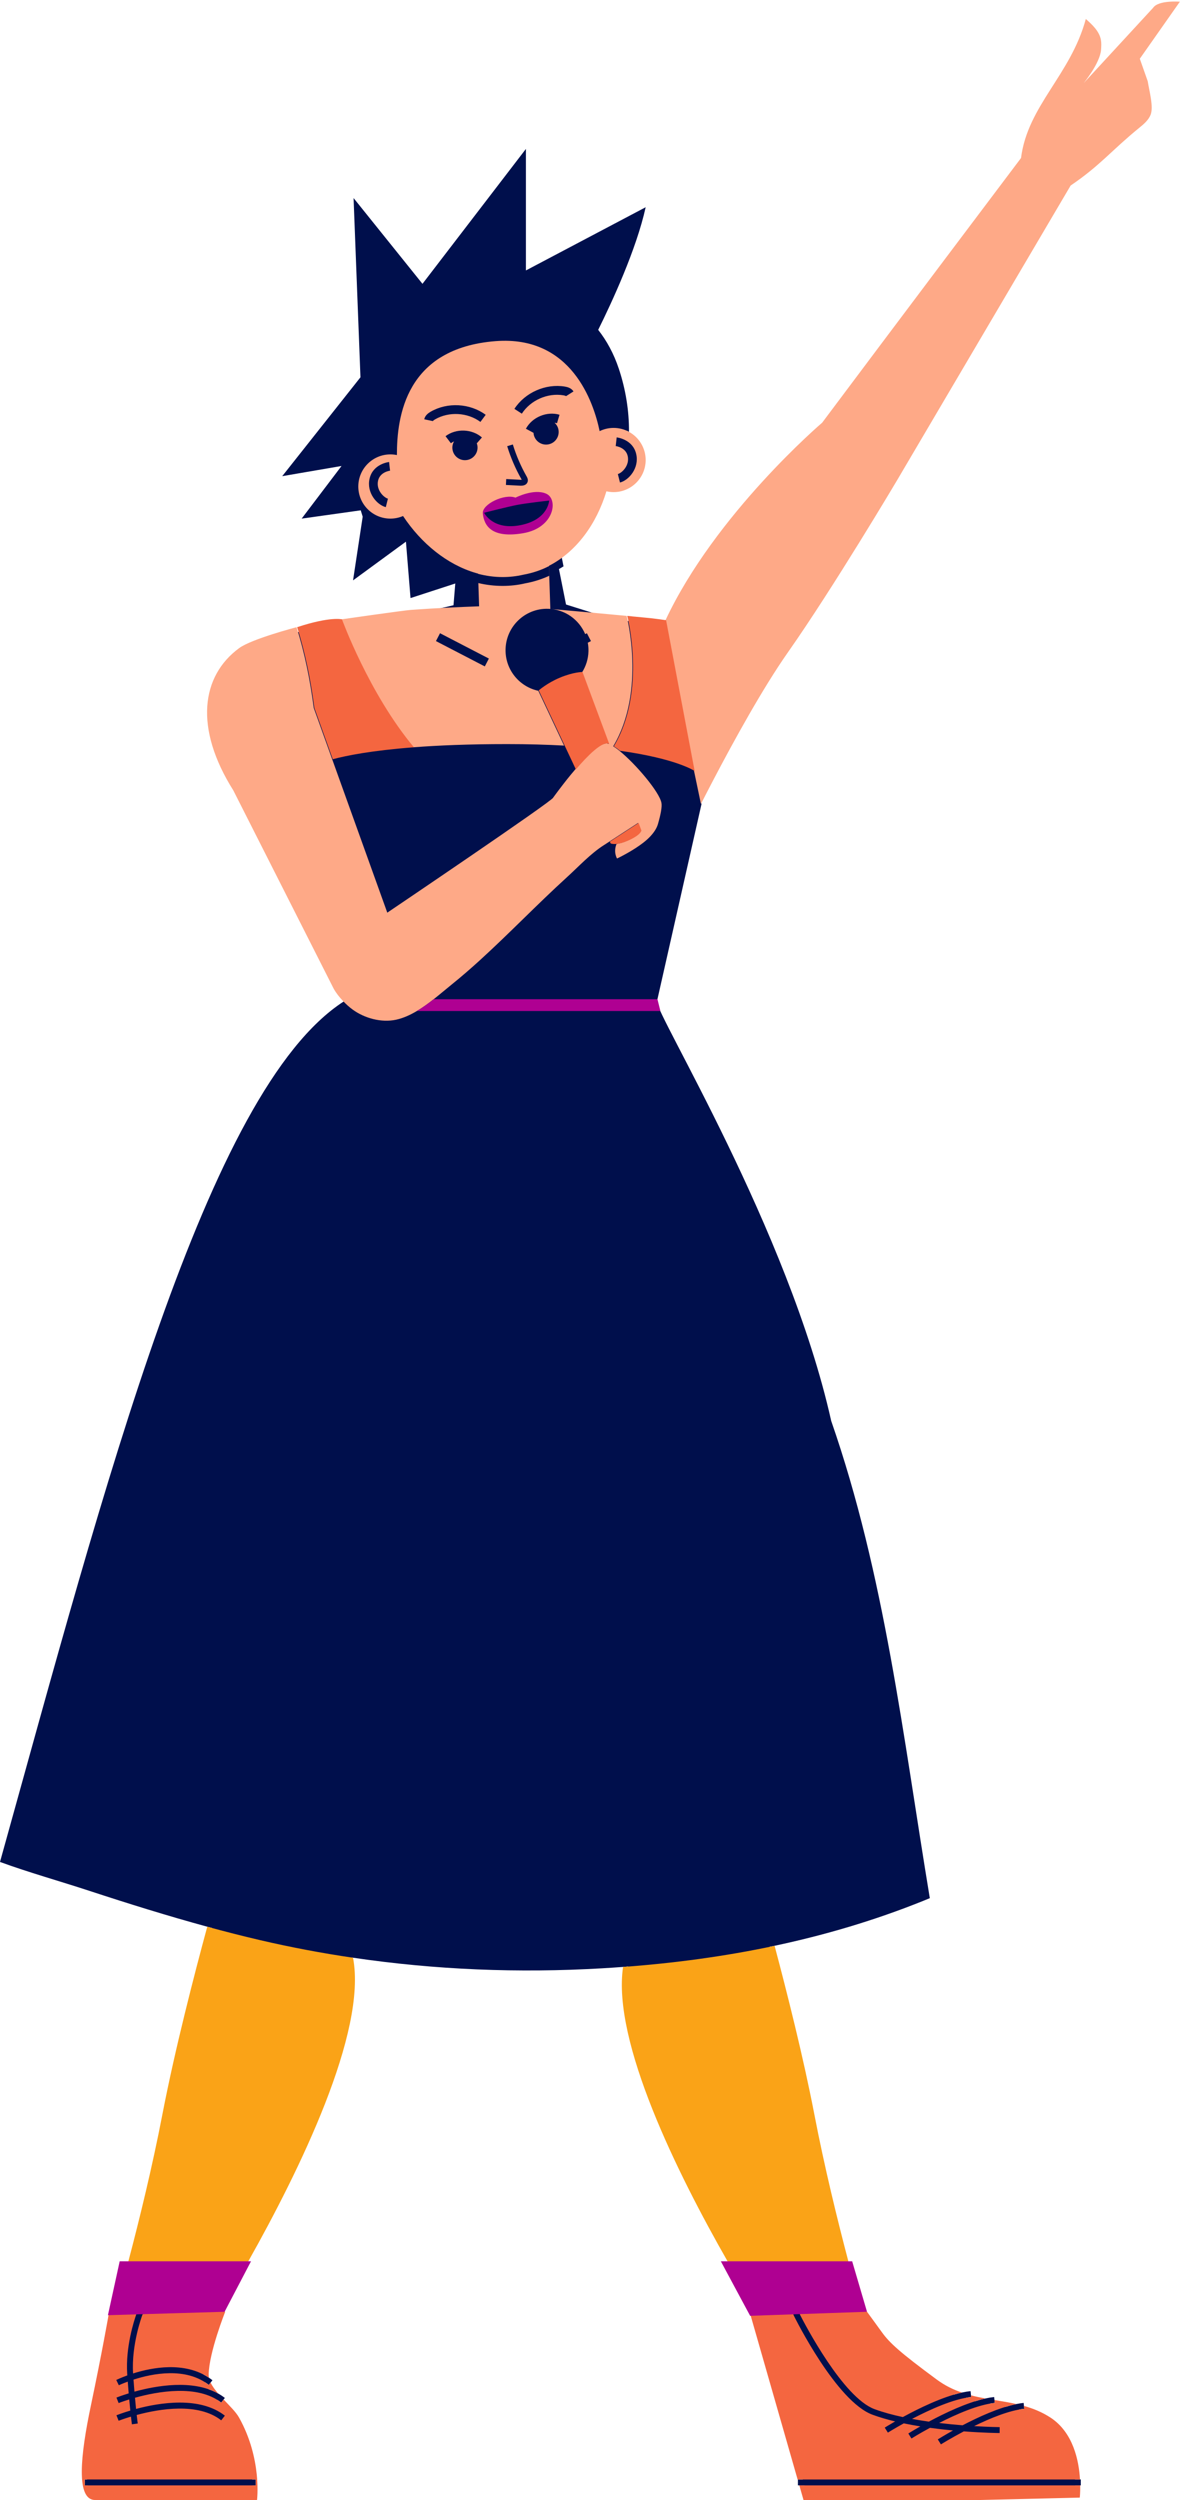
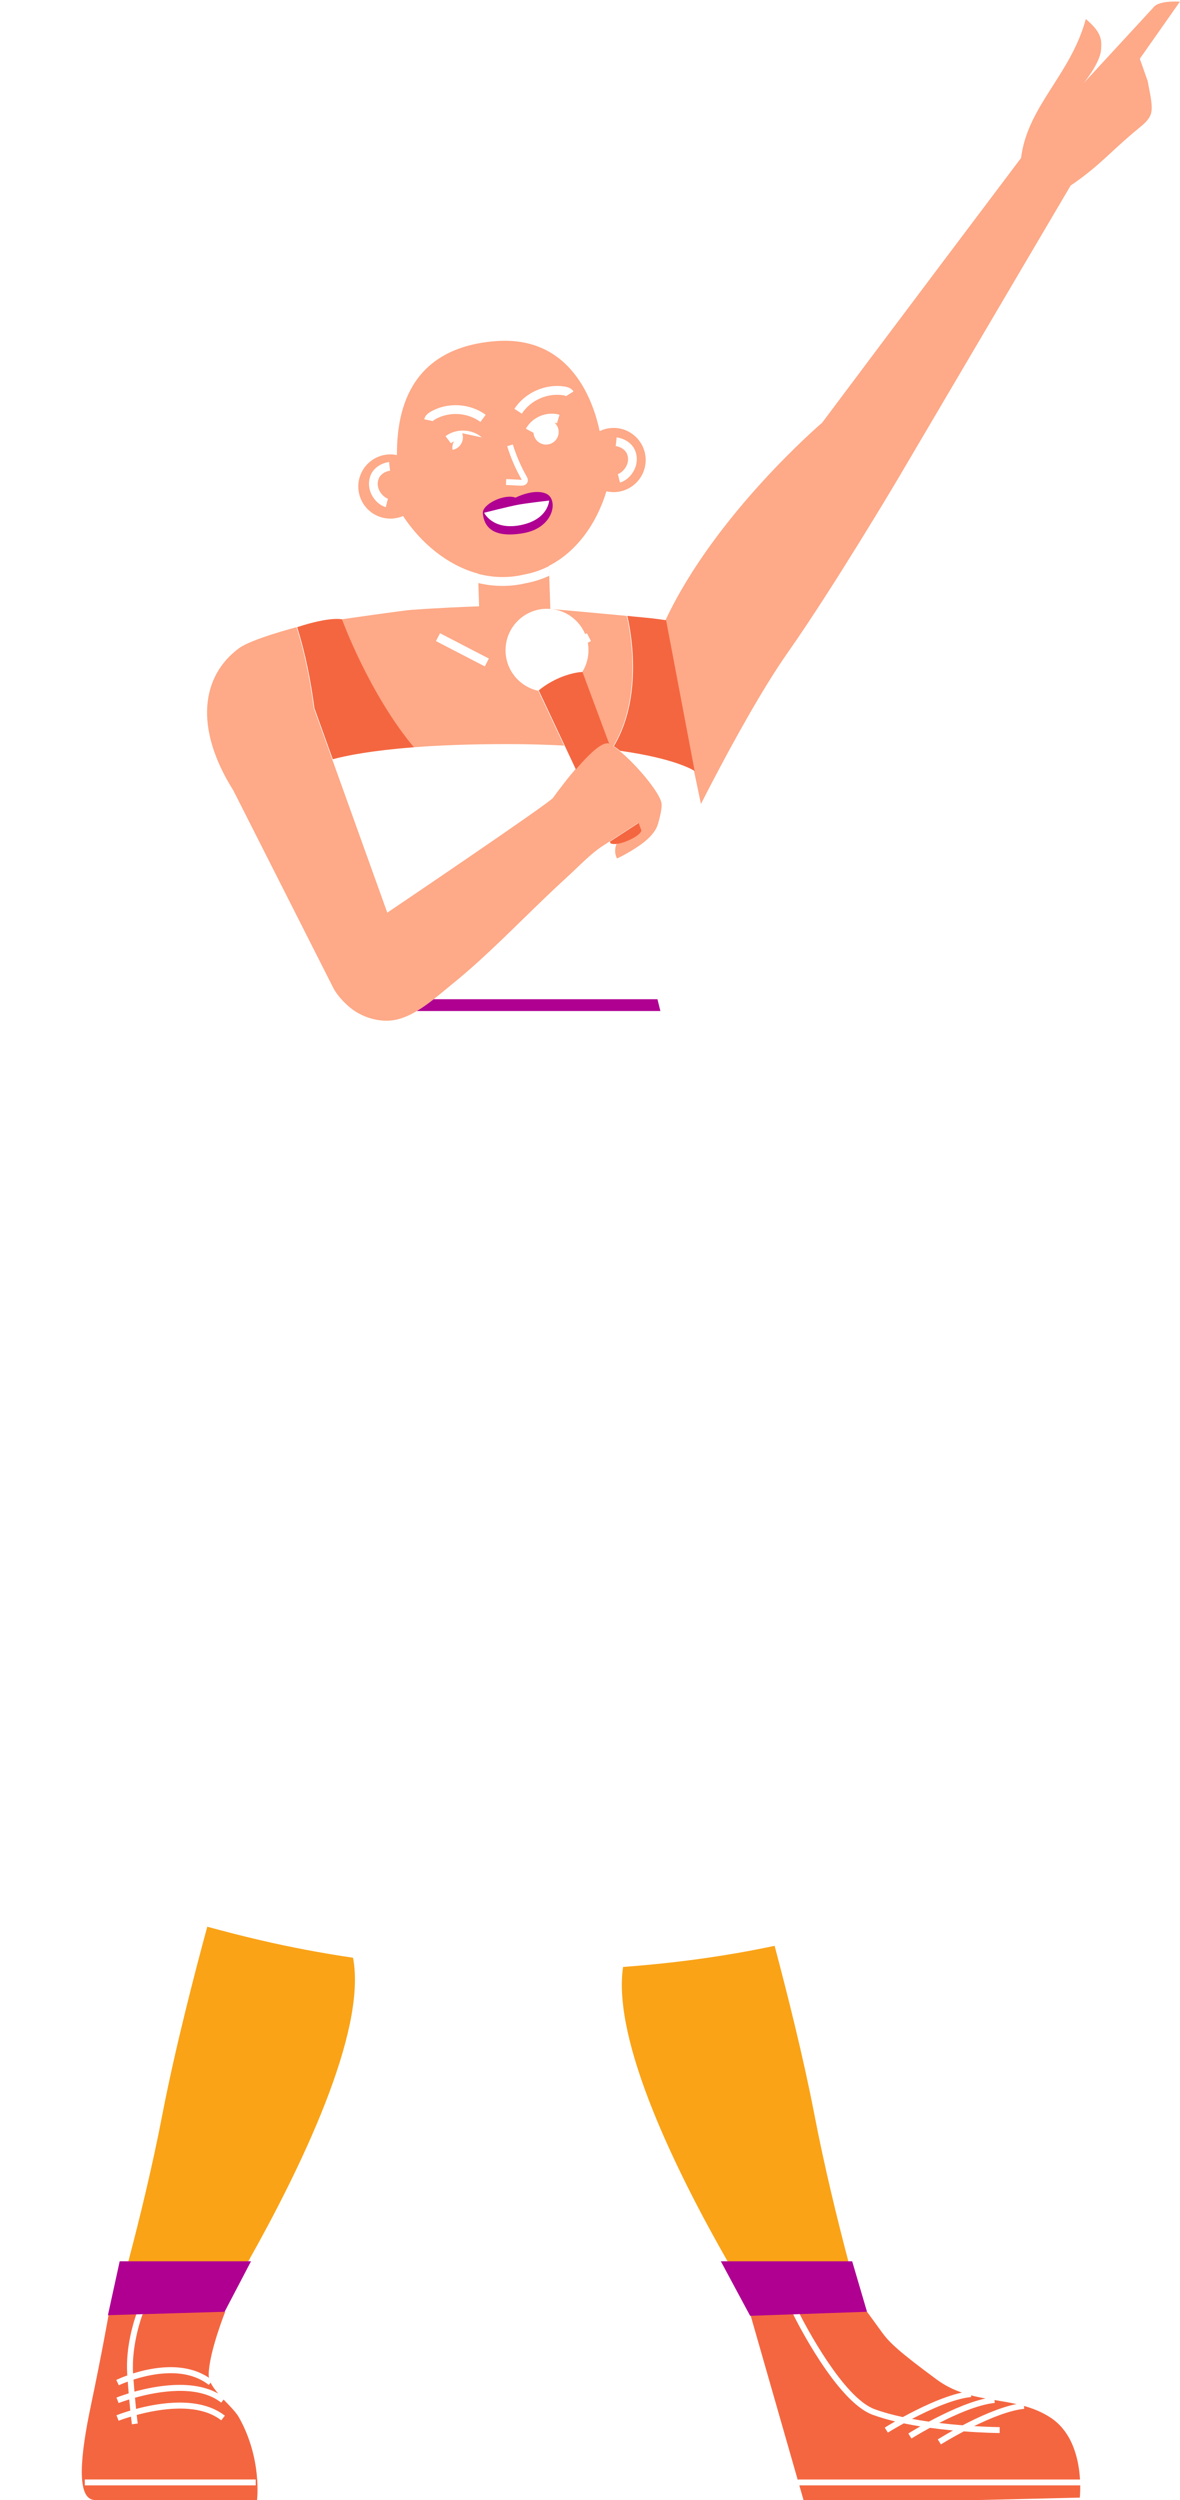
<svg xmlns="http://www.w3.org/2000/svg" height="500.3" preserveAspectRatio="xMidYMid meet" version="1.0" viewBox="0.0 -0.3 236.3 500.3" width="236.3" zoomAndPan="magnify">
  <g id="change1_1">
-     <path d="M228.987,16.203l-1.728-4.905l7.214-10.269c-1.498,0.1-2.383,0.448-2.613,0.792l-0.044,0.064L217.85,17.027 l-1.507-1.315c0.867-1.051,3.145-4.206,3.273-6.158c0.041-0.603,0.079-1.171-0.017-1.694c-0.171-0.932-0.759-1.739-1.544-2.537 c-1.513,4.642-3.916,8.406-6.247,12.06c-2.857,4.479-5.559,8.708-6.229,14.058l-0.033,0.265l-0.16,0.213 c-7.036,9.331-25.003,33.17-39.827,52.974l-0.066,0.09l-0.086,0.072c-0.212,0.181-21.348,18.338-31.111,39.186l-0.317,0.677 l-0.739-0.112c-0.021-0.004-2.285-0.349-4.242-0.516l-0.927-0.095l-2.13-0.207l-2.916-0.275l-9.674-3.039l-1.416-7.097 c0.304-0.179,0.616-0.343,0.912-0.538c0,0,0,0,0.001,0l-0.365-1.865c-0.292,0.208-0.604,0.384-0.906,0.574l-0.186-0.946l0.557-0.483 l0.122-0.061c0.136-0.067,3.334-1.708,5.866-5.783c1.371-2.207,1.992-4.286,2.594-6.298l0.044-0.141 c0.063-0.184,0.117-0.372,0.173-0.56l0.087-0.293l0.438-1.384l0.869,0.678c0.767-0.178,4.578,1.126,5.686-1.978 c1.348-3.772-2.146-8.32-2.22-8.41l-0.194-0.223c0.185,0.08,0.369,0.161,0.545,0.257c0.029-4.222-0.665-8.506-2.029-12.612 c-1.014-3.051-2.435-5.633-4.139-7.8c2.751-5.54,7.653-16.108,9.508-24.542l-23.981,12.652V29.5l-20.715,27L70.803,39.333 l1.381,35.87L56.515,94.99l11.881-2.039l-7.989,10.533l11.83-1.66l0.394,1.273l-1.933,12.748l10.593-7.75l0.917,11.292l8.964-2.919 l-0.356,4.349l-8.231,1.918l-0.079,0.006c-1.156,0.083-9.584,1.271-13.879,1.888l-0.204,0.021l-0.18-0.041 c-0.002,0-0.243-0.054-0.775-0.054c-1.041,0-3.418,0.208-7.711,1.618c-2.443,0.638-9.207,2.601-11.144,4.021 c-7.722,5.659-8.066,15.806-0.878,27.222L67.8,197.029l0.036,0.063c0.402,0.714,0.996,1.488,1.714,2.242l0.245,0.336l0.096,0.95 l-0.271,0.174c-0.271-0.247-0.538-0.501-0.794-0.771l0.009,0.087C41.373,217.826,20.898,297.336,0,372.309 c5.881,2.146,11.91,3.82,17.869,5.774c7.833,2.569,15.705,5.022,23.637,7.186c0.322,0.088,0.645,0.169,0.967,0.255l-0.002,0.007 c-2.741,10.089-6.521,24.782-8.97,37.489c-1.704,8.851-4,18.762-6.824,29.457l-0.197,0.745h-1.585l-2.173,9.938 c-0.007,0.044-1.286,7.404-3.558,18.206c-1.604,7.641-1.943,12.024-1.731,14.523h-0.451v1.18h0.615 c0.156,0.745,0.378,1.229,0.624,1.53c0.229,0.28,0.48,0.399,0.842,0.399h31.479c0.021-0.476,0.033-1.137,0.008-1.931h0.657v-1.18 h-0.719c-0.221-3.062-1.019-7.496-3.5-11.918c-0.458-0.817-1.388-1.785-2.372-2.812l-1.153-1.209l0.011-0.014 c0.284,0.175,0.563,0.36,0.826,0.566l0.483-0.615l0.245-0.313c-0.423-0.332-0.87-0.622-1.333-0.882 c-0.604-0.339-1.238-0.615-1.895-0.846c-0.205-0.315-0.384-0.622-0.525-0.92l-0.239-0.509c0.264,0.171,0.524,0.348,0.777,0.546 l0.365-0.466l0.364-0.465c-0.229-0.178-0.459-0.346-0.693-0.502c-0.347-0.231-0.703-0.437-1.063-0.625 c0-0.008-0.002-0.018-0.002-0.024c0.086-4.65,3.252-12.599,3.387-12.935l0.019-0.047l4.546-8.681h-0.721l0.84-1.491 c9.014-15.996,23.708-45.067,20.861-60.046l0.442,0.655l0.311-0.896c0.063,0.009,0.124,0.021,0.188,0.029 c16.525,2.442,33.204,3.104,49.913,2.127c1.401-0.082,2.802-0.176,4.199-0.278c0.342-0.025,0.683-0.057,1.023-0.083l-0.034,0.229 c-2.231,15.122,12.075,42.99,20.803,58.258l0.855,1.496h-1.271l5.124,9.531l9.5,33.136h-0.983v0.192v0.986h0.282h1.04l0.555,1.931 h34.413l19.222-0.462c0.018-0.384,0.031-0.88,0.022-1.456v-0.013h1h0.114v-1.18h-0.157h-1.002c-0.229-3.818-1.37-8.899-5.481-11.567 c-1.461-0.947-3.055-1.644-5.014-2.189l-0.657-0.185l-0.006-0.056c0.338-0.062,0.671-0.113,0.989-0.146l-0.058-0.578l-0.061-0.596 c-0.46,0.046-0.938,0.122-1.43,0.221c-0.716,0.144-1.464,0.348-2.222,0.578c-0.707-0.127-1.416-0.244-2.112-0.356l-0.995-0.163 l-0.014-0.134c0.336-0.061,0.672-0.118,0.989-0.15l-0.06-0.579l-0.061-0.595c-0.558,0.056-1.142,0.155-1.741,0.285 c-0.688,0.148-1.405,0.354-2.129,0.583c-0.346-0.078-0.693-0.157-1.019-0.241l-0.674-0.175l-0.029-0.306 c0.335-0.06,0.673-0.121,0.989-0.152l-0.033-0.335l-0.084-0.839c-0.557,0.056-1.139,0.153-1.737,0.283 c-0.541,0.117-1.099,0.268-1.662,0.435c-1.446-0.604-2.753-1.336-3.957-2.226c-7.085-5.228-9.493-7.309-11.202-9.679 c-1.542-2.136-2.883-4.128-2.896-4.148l-0.086-0.128l-2.805-9.528h-0.908l-0.195-0.745c-2.826-10.707-5.122-20.618-6.824-29.457 c-2.208-11.464-5.539-24.639-7.943-33.67l-0.016-0.06c0.327-0.066,0.655-0.129,0.981-0.198c10.062-2.137,19.992-5.056,29.744-8.979 c0.449-0.18,0.896-0.37,1.342-0.553c-5.354-32.31-9.033-64.73-19.746-95.5c-8.527-38.197-35.279-81.615-34.898-83.947l8.93-39.527 v-0.002l-0.325-1.555c0.581-1.131,1.191-2.315,1.856-3.585c4.068-7.767,9.983-18.541,15.063-25.77 c9.049-12.876,21.694-34.16,21.819-34.372l34.872-59.181l0.188-0.126c3.549-2.403,5.697-4.385,8.185-6.68 c1.61-1.484,3.274-3.021,5.481-4.816c0.874-0.71,1.625-1.362,1.967-2.17c0.399-0.939-0.032-3.136-0.348-4.74 C229.15,17.099,229.058,16.629,228.987,16.203z" fill="#000F4C" />
-   </g>
+     </g>
  <g id="change2_1">
-     <path d="M229.838,15.957c0.332,2.054,1.217,5.213,0.555,6.768c-0.447,1.058-1.365,1.831-2.256,2.555 c-5.566,4.528-7.795,7.524-13.736,11.548l-34.758,58.985c0,0-12.688,21.381-21.863,34.439c-4.975,7.079-10.75,17.552-14.996,25.658 c-0.879,1.679-1.691,3.254-2.418,4.679l-1.381-6.592l-5.717-30.182v0c9.975-21.296,31.369-39.522,31.369-39.522 c15.396-20.565,34.341-45.698,39.829-52.975c1.313-10.461,9.958-16.63,12.972-27.823c1.314,1.164,2.709,2.461,3.025,4.188 c0.117,0.643,0.074,1.294,0.031,1.943c-0.18,2.707-3.5,6.727-3.5,6.727l13.914-15.084c1.064-1.588,5.365-1.229,5.365-1.229 l-8.021,11.416L229.838,15.957z M128.897,123.286c-0.285-0.03-0.573-0.062-0.852-0.089c-0.832-0.082-1.685-0.164-2.546-0.246 C125.548,122.956,127.199,123.139,128.897,123.286z M132.457,160.365c0.152,0.814-0.166,2.396-0.695,4.225 c-0.262,0.921-0.875,1.806-1.666,2.621c-1.525,1.583-4.178,3.083-5.586,3.819c-0.576,0.302-0.945,0.476-0.945,0.476 s-0.79-1.268-0.093-2.931c0.546-0.069,1.272-0.252,2.206-0.664c2.621-1.157,2.648-2.014,2.648-2.014l-0.563-1.508l-5.763,3.746 l-0.993,0.646c-0.012,0-0.012,0.011-0.023,0.011c-2.726,1.722-5.134,4.354-7.493,6.492c-5.924,5.394-11.473,11.188-17.397,16.581 c-1.842,1.676-3.718,3.305-5.653,4.862c-1.135,0.915-2.335,1.944-3.594,2.935c-1.08,0.85-2.203,1.667-3.368,2.36 c-1.333,0.793-2.719,1.425-4.155,1.739c-2.938,0.638-6.314-0.283-8.71-2.029c-0.65-0.474-1.304-1.063-1.912-1.7 c-0.727-0.763-1.386-1.598-1.861-2.439l-0.002,0l-20.117-39.719c-7.873-12.49-6.426-22.908,1.177-28.481 c2.515-1.844,11.483-4.182,11.483-4.182c1.653,5.224,2.731,10.672,3.451,16.174l3.686,10.252l11.035,30.699l0,0.004h0 c0,0,33.223-22.424,33.223-23.025c0,0,1.546-2.16,3.506-4.556c0.297-0.359,0.604-0.724,0.916-1.087 c2.405-2.802,5.149-5.534,6.494-5.168c0.059,0.016,0.127,0.048,0.189,0.071l-5.327-14.317c0.776-1.227,1.249-2.667,1.287-4.223 c0.015-0.586-0.033-1.16-0.135-1.715l0.633-0.328l-0.813-1.572l-0.342,0.177c-1.232-2.909-4.072-4.986-7.437-5.07 c-4.584-0.114-8.393,3.509-8.508,8.093c-0.1,4.058,2.729,7.503,6.558,8.322l5.158,10.965c-3.388-0.188-7.169-0.301-11.413-0.301 c-7.612,0-13.789,0.258-18.779,0.64c-9.005-10.769-14.403-25.603-14.403-25.603s12.453-1.788,13.948-1.895 c5.173-0.37,10.011-0.587,13.632-0.713c-0.055-1.613-0.105-3.207-0.149-4.652c1.597,0.378,3.233,0.567,4.859,0.567 c1.511,0,3.03-0.16,4.511-0.51c1.67-0.3,3.279-0.81,4.81-1.51v-0.01l-0.06-1.92c-1.58,0.81-3.29,1.38-5.11,1.71 c-1.39,0.32-2.78,0.47-4.15,0.47c-1.665,0-3.309-0.229-4.915-0.646c0-0.015-0.001-0.031-0.002-0.046 c-0.163-0.043-0.325-0.087-0.487-0.134c-5.699-1.676-10.875-5.866-14.538-11.391c-0.778,0.334-1.634,0.521-2.534,0.521 c-3.549,0-6.426-2.876-6.426-6.425c0-3.548,2.877-6.425,6.426-6.425c0.447,0,0.883,0.046,1.304,0.133 c-0.006-7.782,1.794-21.399,19.768-22.799c15.193-1.174,19.627,12.228,20.83,18.01c0.846-0.41,1.792-0.646,2.795-0.646 c1.118,0,2.169,0.287,3.084,0.79c1.99,1.092,3.34,3.206,3.34,5.636c0,3.549-2.877,6.426-6.424,6.426 c-0.494,0-0.973-0.061-1.435-0.167c-1.989,6.549-5.994,12.089-11.515,14.919l0.05,1.624v0.01l0.234,6.987 c4.409,0.388,10.042,0.893,15.284,1.393c0.001,0.004,3.924,15.092-2.695,26.097c0.273,0.172,0.561,0.368,0.869,0.602 c0.121,0.092,0.248,0.198,0.373,0.299C127.346,152.621,132.047,158.192,132.457,160.365z M123.299,88.968 c0.082,0.01,2.002,0.264,2.398,1.98c0.445,1.921-1.197,3.427-1.969,3.618l0.424,1.697c1.76-0.44,3.904-2.883,3.25-5.709 c-0.678-2.935-3.775-3.309-3.908-3.324L123.299,88.968z M78.115,93.893l-0.101-0.868l0.095,0.869l-0.191-1.739 c-0.133,0.015-3.229,0.389-3.908,3.324c-0.653,2.827,1.489,5.271,3.25,5.709l0.424-1.696c-0.771-0.193-2.413-1.699-1.97-3.619 c0.395-1.707,2.288-1.966,2.396-1.979C78.11,93.894,78.115,93.893,78.115,93.893z M111.057,84.3 c0.163,0.024,0.327,0.047,0.485,0.094l0.505-1.696c-2.53-0.751-5.485,0.479-6.732,2.802l1.533,0.821 c0.006,0.093,0.005,0.185,0.022,0.278c0.249,1.371,1.563,2.281,2.934,2.031c1.372-0.25,2.28-1.563,2.032-2.935 C111.733,85.135,111.446,84.658,111.057,84.3z M103.013,81.522l1.486,0.961c1.74-2.693,5.167-4.205,8.326-3.674 c0.449,0.075,0.523,0.167,0.525,0.171l1.496-0.948c-0.434-0.68-1.191-0.879-1.727-0.969 C109.283,76.419,105.126,78.253,103.013,81.522z M101.313,96.748l2.862,0.146c0.055,0.003,0.107,0.004,0.16,0.004 c0.859,0,1.188-0.394,1.312-0.737c0.173-0.484-0.079-0.928-0.2-1.142c-1.147-2.021-2.073-4.165-2.748-6.373l-1.13,0.346 c0.702,2.29,1.662,4.514,2.852,6.608c0.024,0.042,0.044,0.078,0.059,0.109c-0.056,0.006-0.139,0.011-0.243,0.005l-2.863-0.146 L101.313,96.748z M87.123,83.625c2.771-1.608,6.507-1.4,9.085,0.509l1.053-1.422c-3.128-2.318-7.661-2.572-11.027-0.617 c-0.468,0.272-1.109,0.725-1.275,1.512l1.731,0.367C86.69,83.968,86.726,83.855,87.123,83.625z M96.508,87.243 c-1.985-1.735-5.185-1.847-7.287-0.254l1.07,1.411c0.197-0.149,0.412-0.272,0.636-0.377c-0.285,0.498-0.412,1.089-0.302,1.698 c0.249,1.371,1.563,2.281,2.934,2.031c1.371-0.249,2.28-1.563,2.031-2.934c-0.025-0.137-0.068-0.266-0.113-0.394L96.508,87.243z M109.283,98.722c-2.477-1.117-6.085,0.834-6.085,0.834c-2.22-0.848-6.41,0.948-6.254,2.757c0.226,2.609,1.527,4.813,7.733,3.745 C110.884,104.988,111.76,99.84,109.283,98.722z M97.898,131.49l-9.782-5.07l-0.814,1.572l9.783,5.07L97.898,131.49z" fill="#FEA987" />
+     <path d="M229.838,15.957c0.332,2.054,1.217,5.213,0.555,6.768c-0.447,1.058-1.365,1.831-2.256,2.555 c-5.566,4.528-7.795,7.524-13.736,11.548l-34.758,58.985c0,0-12.688,21.381-21.863,34.439c-4.975,7.079-10.75,17.552-14.996,25.658 c-0.879,1.679-1.691,3.254-2.418,4.679l-1.381-6.592l-5.717-30.182v0c9.975-21.296,31.369-39.522,31.369-39.522 c15.396-20.565,34.341-45.698,39.829-52.975c1.313-10.461,9.958-16.63,12.972-27.823c1.314,1.164,2.709,2.461,3.025,4.188 c0.117,0.643,0.074,1.294,0.031,1.943c-0.18,2.707-3.5,6.727-3.5,6.727l13.914-15.084c1.064-1.588,5.365-1.229,5.365-1.229 l-8.021,11.416L229.838,15.957z M128.897,123.286c-0.285-0.03-0.573-0.062-0.852-0.089c-0.832-0.082-1.685-0.164-2.546-0.246 C125.548,122.956,127.199,123.139,128.897,123.286z M132.457,160.365c0.152,0.814-0.166,2.396-0.695,4.225 c-0.262,0.921-0.875,1.806-1.666,2.621c-1.525,1.583-4.178,3.083-5.586,3.819c-0.576,0.302-0.945,0.476-0.945,0.476 s-0.79-1.268-0.093-2.931c0.546-0.069,1.272-0.252,2.206-0.664c2.621-1.157,2.648-2.014,2.648-2.014l-0.563-1.508l-5.763,3.746 l-0.993,0.646c-0.012,0-0.012,0.011-0.023,0.011c-2.726,1.722-5.134,4.354-7.493,6.492c-5.924,5.394-11.473,11.188-17.397,16.581 c-1.842,1.676-3.718,3.305-5.653,4.862c-1.135,0.915-2.335,1.944-3.594,2.935c-1.08,0.85-2.203,1.667-3.368,2.36 c-1.333,0.793-2.719,1.425-4.155,1.739c-2.938,0.638-6.314-0.283-8.71-2.029c-0.65-0.474-1.304-1.063-1.912-1.7 c-0.727-0.763-1.386-1.598-1.861-2.439l-0.002,0l-20.117-39.719c-7.873-12.49-6.426-22.908,1.177-28.481 c2.515-1.844,11.483-4.182,11.483-4.182c1.653,5.224,2.731,10.672,3.451,16.174l3.686,10.252l11.035,30.699l0,0.004h0 c0,0,33.223-22.424,33.223-23.025c0,0,1.546-2.16,3.506-4.556c0.297-0.359,0.604-0.724,0.916-1.087 c2.405-2.802,5.149-5.534,6.494-5.168c0.059,0.016,0.127,0.048,0.189,0.071l-5.327-14.317c0.776-1.227,1.249-2.667,1.287-4.223 c0.015-0.586-0.033-1.16-0.135-1.715l0.633-0.328l-0.813-1.572l-0.342,0.177c-1.232-2.909-4.072-4.986-7.437-5.07 c-4.584-0.114-8.393,3.509-8.508,8.093c-0.1,4.058,2.729,7.503,6.558,8.322l5.158,10.965c-3.388-0.188-7.169-0.301-11.413-0.301 c-7.612,0-13.789,0.258-18.779,0.64c-9.005-10.769-14.403-25.603-14.403-25.603s12.453-1.788,13.948-1.895 c5.173-0.37,10.011-0.587,13.632-0.713c-0.055-1.613-0.105-3.207-0.149-4.652c1.597,0.378,3.233,0.567,4.859,0.567 c1.511,0,3.03-0.16,4.511-0.51c1.67-0.3,3.279-0.81,4.81-1.51v-0.01l-0.06-1.92c-1.58,0.81-3.29,1.38-5.11,1.71 c-1.39,0.32-2.78,0.47-4.15,0.47c-1.665,0-3.309-0.229-4.915-0.646c0-0.015-0.001-0.031-0.002-0.046 c-0.163-0.043-0.325-0.087-0.487-0.134c-5.699-1.676-10.875-5.866-14.538-11.391c-0.778,0.334-1.634,0.521-2.534,0.521 c-3.549,0-6.426-2.876-6.426-6.425c0-3.548,2.877-6.425,6.426-6.425c0.447,0,0.883,0.046,1.304,0.133 c-0.006-7.782,1.794-21.399,19.768-22.799c15.193-1.174,19.627,12.228,20.83,18.01c0.846-0.41,1.792-0.646,2.795-0.646 c1.118,0,2.169,0.287,3.084,0.79c1.99,1.092,3.34,3.206,3.34,5.636c0,3.549-2.877,6.426-6.424,6.426 c-0.494,0-0.973-0.061-1.435-0.167c-1.989,6.549-5.994,12.089-11.515,14.919l0.05,1.624v0.01l0.234,6.987 c4.409,0.388,10.042,0.893,15.284,1.393c0.001,0.004,3.924,15.092-2.695,26.097c0.273,0.172,0.561,0.368,0.869,0.602 c0.121,0.092,0.248,0.198,0.373,0.299C127.346,152.621,132.047,158.192,132.457,160.365z M123.299,88.968 c0.082,0.01,2.002,0.264,2.398,1.98c0.445,1.921-1.197,3.427-1.969,3.618l0.424,1.697c1.76-0.44,3.904-2.883,3.25-5.709 c-0.678-2.935-3.775-3.309-3.908-3.324L123.299,88.968z M78.115,93.893l-0.101-0.868l0.095,0.869l-0.191-1.739 c-0.133,0.015-3.229,0.389-3.908,3.324c-0.653,2.827,1.489,5.271,3.25,5.709l0.424-1.696c-0.771-0.193-2.413-1.699-1.97-3.619 c0.395-1.707,2.288-1.966,2.396-1.979C78.11,93.894,78.115,93.893,78.115,93.893z M111.057,84.3 c0.163,0.024,0.327,0.047,0.485,0.094l0.505-1.696c-2.53-0.751-5.485,0.479-6.732,2.802l1.533,0.821 c0.006,0.093,0.005,0.185,0.022,0.278c0.249,1.371,1.563,2.281,2.934,2.031c1.372-0.25,2.28-1.563,2.032-2.935 C111.733,85.135,111.446,84.658,111.057,84.3z M103.013,81.522l1.486,0.961c1.74-2.693,5.167-4.205,8.326-3.674 c0.449,0.075,0.523,0.167,0.525,0.171l1.496-0.948c-0.434-0.68-1.191-0.879-1.727-0.969 C109.283,76.419,105.126,78.253,103.013,81.522z M101.313,96.748l2.862,0.146c0.055,0.003,0.107,0.004,0.16,0.004 c0.859,0,1.188-0.394,1.312-0.737c0.173-0.484-0.079-0.928-0.2-1.142c-1.147-2.021-2.073-4.165-2.748-6.373l-1.13,0.346 c0.702,2.29,1.662,4.514,2.852,6.608c0.024,0.042,0.044,0.078,0.059,0.109c-0.056,0.006-0.139,0.011-0.243,0.005l-2.863-0.146 L101.313,96.748z M87.123,83.625c2.771-1.608,6.507-1.4,9.085,0.509l1.053-1.422c-3.128-2.318-7.661-2.572-11.027-0.617 c-0.468,0.272-1.109,0.725-1.275,1.512l1.731,0.367C86.69,83.968,86.726,83.855,87.123,83.625z M96.508,87.243 c-1.985-1.735-5.185-1.847-7.287-0.254l1.07,1.411c0.197-0.149,0.412-0.272,0.636-0.377c-0.285,0.498-0.412,1.089-0.302,1.698 c1.371-0.249,2.28-1.563,2.031-2.934c-0.025-0.137-0.068-0.266-0.113-0.394L96.508,87.243z M109.283,98.722c-2.477-1.117-6.085,0.834-6.085,0.834c-2.22-0.848-6.41,0.948-6.254,2.757c0.226,2.609,1.527,4.813,7.733,3.745 C110.884,104.988,111.76,99.84,109.283,98.722z M97.898,131.49l-9.782-5.07l-0.814,1.572l9.783,5.07L97.898,131.49z" fill="#FEA987" />
  </g>
  <g id="change3_1">
    <path d="M169.885,452.222l-9.609,4.522l-14.582-4.522c-10.021-17.53-23.13-43.949-20.924-58.899 c10.216-0.756,20.347-2.106,30.348-4.229c2.495,9.372,5.77,22.365,7.96,33.736C165.082,433.25,167.652,443.76,169.885,452.222z M70.657,391.474c-6.212-0.919-12.402-2.081-18.563-3.516c-3.543-0.824-7.071-1.73-10.588-2.689 c-2.554,9.4-6.479,24.546-8.987,37.562c-2.006,10.419-4.575,20.931-6.809,29.393l9.633,4.522l14.384-4.522 c10.223-18.144,23.799-45.848,20.974-60.725L70.657,391.474z" fill="#FAA317" />
  </g>
  <g id="change4_1">
    <path d="M139.106,153.992l0.001,0.003c-0.003-0.002-3.536-2.453-14.943-4.049c-0.126-0.102-0.253-0.207-0.374-0.3 c-0.311-0.234-0.599-0.431-0.871-0.604c6.615-11.001,2.698-26.08,2.693-26.095l0,0c0,0,0.024,0.002,0.033,0.004 c0.168,0.02,1.729,0.19,3.349,0.33c0.051,0.004,0.1,0.009,0.149,0.013c1.951,0.166,4.246,0.519,4.246,0.519l0,0L139.106,153.992z M59.503,125.209c1.655,5.228,2.732,10.68,3.453,16.184l3.683,10.244c2.707-0.728,7.743-1.741,16.248-2.393 c-9.005-10.769-14.404-25.603-14.404-25.603S66.178,123.012,59.503,125.209z M47.862,483.483C52.514,491.771,51.471,500,51.471,500 h-18.34c0,0-10.154,0-14.068,0s-2.951-8.965-0.877-18.839c2.269-10.786,3.546-18.146,3.547-18.147l2.636-2.173l2.924,2.009 c-0.406,1.142-2.18,6.482-1.817,11.933c0.006,0.097,0.013,0.187,0.021,0.28c-1.274,0.459-2.096,0.851-2.218,0.909l0.518,1.062 c0.025-0.013,0.697-0.331,1.788-0.73c0.062,0.84,0.124,1.624,0.186,2.351c-1.397,0.429-2.311,0.786-2.452,0.842l0.438,1.098 c0.033-0.014,0.834-0.326,2.12-0.724c0.077,0.845,0.149,1.589,0.217,2.229c-1.582,0.472-2.624,0.879-2.775,0.938l0.438,1.098 c0.035-0.015,0.979-0.383,2.468-0.828c0.113,0.994,0.187,1.526,0.188,1.541l1.17-0.162c-0.002-0.015-0.084-0.611-0.207-1.707 c4.549-1.228,12.317-2.539,16.926,1.072l0.729-0.931c-4.993-3.91-13.01-2.631-17.783-1.349c-0.067-0.647-0.141-1.396-0.217-2.24 c4.491-1.251,12.544-2.727,17.271,0.979l0.483-0.616C45.993,481.164,47.247,482.386,47.862,483.483z M51.207,495.889H16.982v1.18 h34.227L51.207,495.889L51.207,495.889z M26.735,475.903c0.063,0.863,0.125,1.664,0.188,2.412c4.336-1.2,11.646-2.5,16.771,0.379 c-0.626-0.728-1.17-1.463-1.516-2.192l-0.365,0.465C37.198,473.349,30.532,474.679,26.735,475.903z M26.65,474.672 c3.869-1.225,10.294-2.42,15.2,0.862c-0.042-0.212-0.069-0.423-0.064-0.632c0.084-4.521,3.314-12.58,3.314-12.58l-7.531-1.835 l-8.997,2.321l-0.094,0.229C28.457,463.095,26.278,468.93,26.65,474.672z M216.321,497.069h-56.252l0.841,2.931h35.178l20.144-0.483 C216.23,499.515,216.34,498.55,216.321,497.069z M182.636,483.766c1.122,0.207,2.255,0.39,3.376,0.548 c3.161-1.7,7.595-3.823,11.334-4.636c-0.967-0.175-1.933-0.376-2.895-0.626l0.033,0.335 C190.961,479.74,186.177,481.913,182.636,483.766z M210.337,483.483c-1.715-1.112-3.486-1.812-5.288-2.313l0.058,0.577 c-2.951,0.296-6.786,1.867-10.035,3.46c3.021,0.186,5.063,0.206,5.117,0.206l-0.009,1.182c-0.274-0.002-3.188-0.032-7.176-0.334 c-2.644,1.396-4.536,2.576-4.58,2.604l-0.627-1c0.14-0.088,1.312-0.817,3.049-1.785c-1.466-0.137-3.025-0.311-4.617-0.529 c-2.177,1.182-3.667,2.11-3.706,2.136l-0.627-1c0.122-0.076,1.024-0.64,2.403-1.423c-1.107-0.179-2.218-0.379-3.313-0.607 c-1.89,1.043-3.147,1.828-3.184,1.852l-0.627-1c0.112-0.07,0.886-0.554,2.078-1.237c-1.587-0.382-3.117-0.823-4.521-1.34 c-7.207-2.649-15.426-19.147-15.771-19.85l-0.093-0.24l-4.249-1.23l-4.282,1.526l9.447,32.948v-0.192h56.491 C216.061,492.151,214.93,486.463,210.337,483.483z M188.064,484.582c1.649,0.197,3.239,0.349,4.696,0.464 c3.17-1.658,7.317-3.558,10.8-4.251c-1.46-0.327-2.935-0.563-4.412-0.807l0.06,0.579 C195.91,480.896,191.516,482.818,188.064,484.582z M175.142,481.819c1.72,0.633,3.65,1.153,5.656,1.583 c3.182-1.739,7.893-4.049,11.832-4.904c-1.705-0.586-3.388-1.387-5.025-2.596c-7.328-5.407-9.437-7.312-10.984-9.459 c-1.551-2.146-2.999-4.118-2.999-4.118l-6.377-1.7l-7.104,2.17C161.179,464.837,168.818,479.494,175.142,481.819z M116.674,134.255 l-0.029-0.078c0,0-1.785-0.021-4.586,1.159c-2.506,1.057-4.176,2.525-4.176,2.525l0.038,0.08l0.859,1.829l4.298,9.136l2.24,4.764 c2.405-2.802,5.15-5.533,6.495-5.168c0.059,0.017,0.125,0.047,0.188,0.07l-5.006-13.455L116.674,134.255z M127.884,164.385 c-0.007,0.004-0.029,0.021-0.041,0.028l-5.72,3.718l0.166,0.354c0,0,0.401,0.2,1.305,0.085c0.545-0.069,1.272-0.252,2.205-0.664 c2.621-1.157,2.646-2.014,2.646-2.014L127.884,164.385L127.884,164.385z" fill="#F46640" />
  </g>
  <g id="change5_1">
    <path d="M104.787,106.4c6.21-1.07,7.08-6.78,4.6-7.9c-2.47-1.11-6.16,0.79-6.16,0.79c-2.22-0.85-6.69,1.31-6.54,3.12 C96.918,105.02,98.588,107.47,104.787,106.4z M96.948,102.31c0,0,4.84-1.23,6.62-1.57c1.78-0.35,6.4-0.87,6.4-0.87 s-0.15,3.82-5.73,4.92S96.948,102.31,96.948,102.31z M131.658,199.661l0.589,2.36H83.479c1.165-0.693,2.289-1.511,3.368-2.36 H131.658z M49.606,452.223h0.662l-5.289,10.102l-23.367,0.688l2.357-10.79h1.621H49.606z M173.621,462.325l-7.814,0.271 l-6.438,0.224l-9.152,0.317l-5.865-10.913h1.221h24.192h0.886L173.621,462.325z" fill="#AF0092" />
  </g>
</svg>